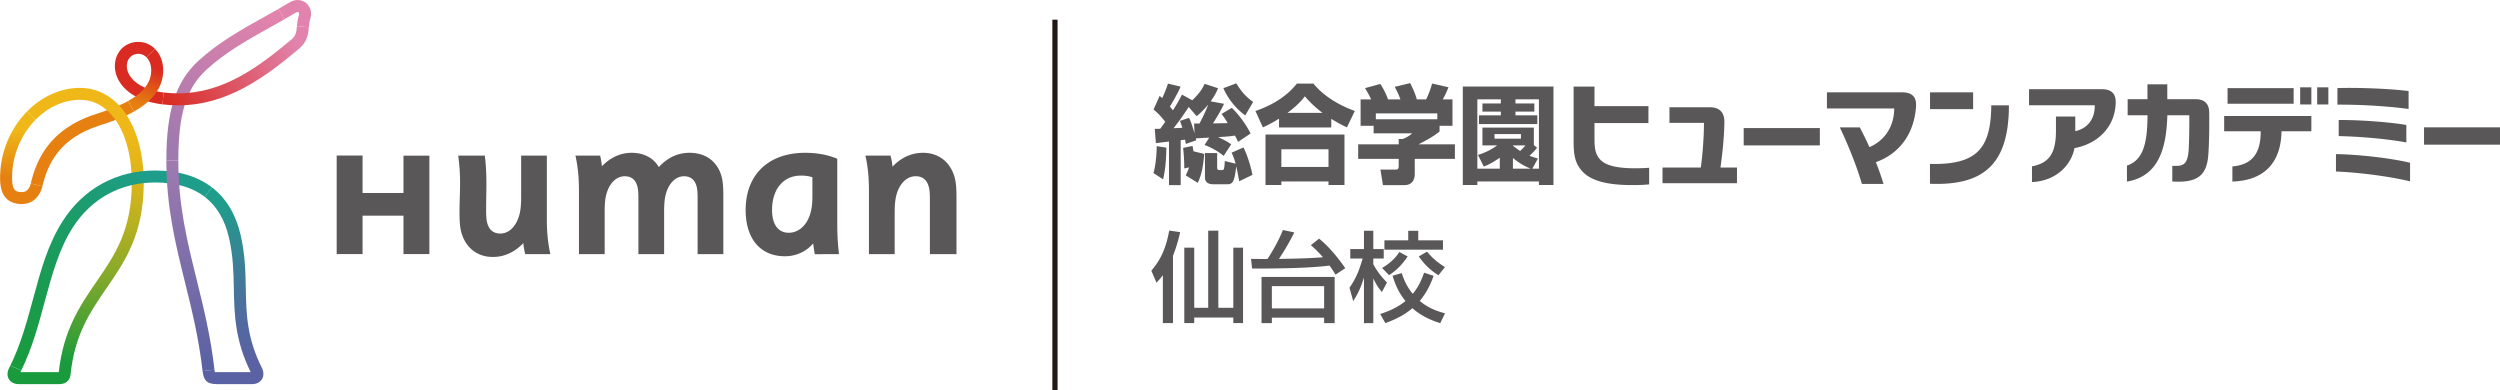
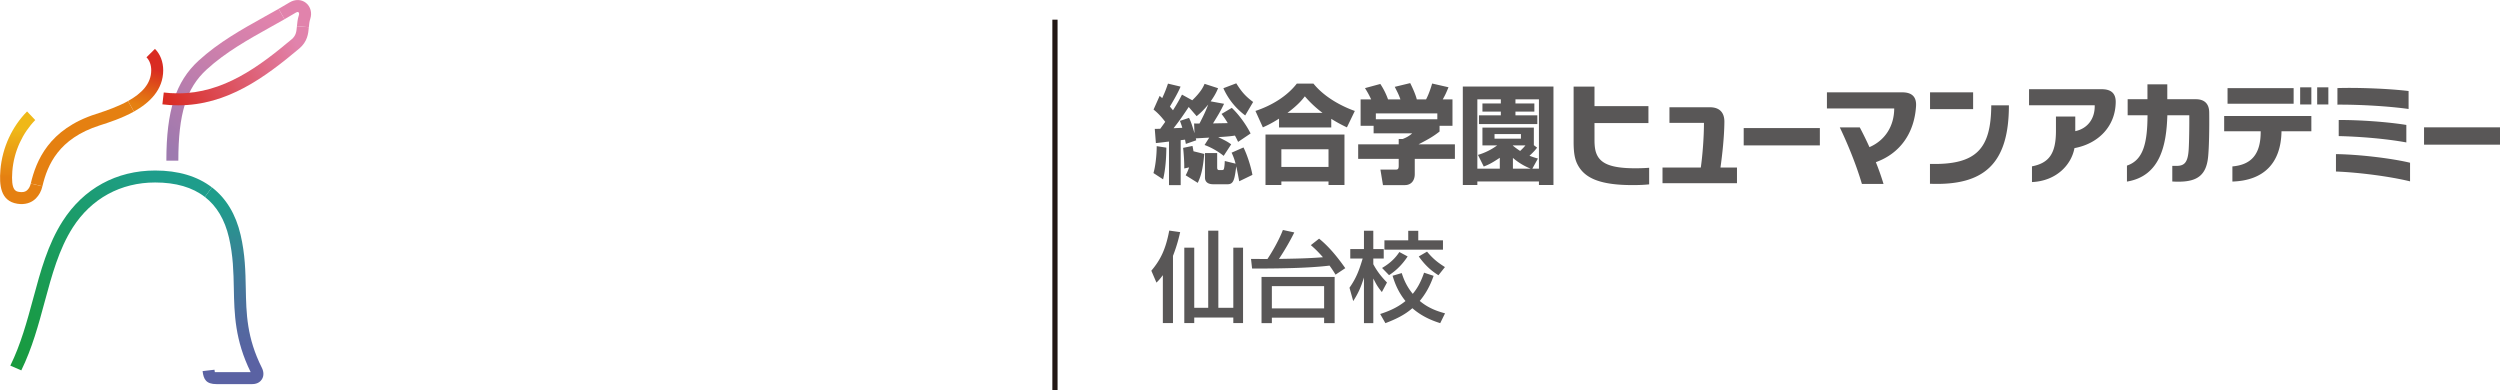
<svg xmlns="http://www.w3.org/2000/svg" viewBox="0 0 272.14 42.46">
  <defs>
    <linearGradient id="r" x1="-277.023" x2="-276.248" y1="286.187" y2="286.187" gradientTransform="rotate(90 25.238 1920.553)scale(6.791)" gradientUnits="userSpaceOnUse">
      <stop offset="0" stop-color="#efb818" />
      <stop offset="1" stop-color="#e58011" />
    </linearGradient>
    <linearGradient id="t" x1="-283.926" x2="-283.151" y1="311.623" y2="311.623" gradientTransform="rotate(180 -4680.653 5161.038)scale(33.041)" gradientUnits="userSpaceOnUse">
      <stop offset="0" stop-color="#efb818" />
      <stop offset=".098" stop-color="#e7b619" />
      <stop offset=".246" stop-color="#d2b41c" />
      <stop offset=".426" stop-color="#b0af22" />
      <stop offset=".631" stop-color="#80a92b" />
      <stop offset=".854" stop-color="#44a035" />
      <stop offset="1" stop-color="#199b3d" />
    </linearGradient>
    <linearGradient id="v" x1="-287.504" x2="-286.729" y1="327.522" y2="327.522" gradientTransform="scale(-22.546)rotate(89.994 20.34 306.09)" gradientUnits="userSpaceOnUse">
      <stop offset="0" stop-color="#5a62a3" />
      <stop offset=".237" stop-color="#52699f" />
      <stop offset=".596" stop-color="#3d7e97" />
      <stop offset="1" stop-color="#1e9d8b" />
    </linearGradient>
    <linearGradient id="x" x1="-288.176" x2="-287.401" y1="309.478" y2="309.478" gradientTransform="rotate(179.991 -3329.456 3598.447)scale(23.225)" gradientUnits="userSpaceOnUse">
      <stop offset="0" stop-color="#e183ac" />
      <stop offset=".313" stop-color="#cf80ac" />
      <stop offset=".932" stop-color="#a37aae" />
      <stop offset="1" stop-color="#9e7aaf" />
    </linearGradient>
    <linearGradient id="z" x1="-276.772" x2="-275.998" y1="325.579" y2="325.579" gradientTransform="translate(5558.902 -6512.353)scale(20.023)" gradientUnits="userSpaceOnUse">
      <stop offset="0" stop-color="#d92b22" />
      <stop offset="1" stop-color="#e183ac" />
    </linearGradient>
    <linearGradient id="B" x1="-288.596" x2="-287.822" y1="312.707" y2="312.707" gradientTransform="rotate(179.978 -4769.261 5195.75)scale(33.136)" gradientUnits="userSpaceOnUse">
      <stop offset="0" stop-color="#1e9d8b" />
      <stop offset=".3" stop-color="#1c9c6f" />
      <stop offset=".757" stop-color="#199b4a" />
      <stop offset="1" stop-color="#199b3d" />
    </linearGradient>
    <linearGradient id="D" x1="-282.282" x2="-281.507" y1="358.108" y2="358.108" gradientTransform="matrix(5.545 0 0 5.545 1578.28 -1977.136)" gradientUnits="userSpaceOnUse">
      <stop offset="0" stop-color="#e58011" />
      <stop offset=".276" stop-color="#e26c14" />
      <stop offset=".836" stop-color="#db3a1e" />
      <stop offset="1" stop-color="#d92b22" />
    </linearGradient>
    <linearGradient id="F" x1="-281.892" x2="-281.118" y1="311.23" y2="311.23" gradientTransform="scale(-28.554)rotate(-89.999 -297.24 14.717)" gradientUnits="userSpaceOnUse">
      <stop offset="0" stop-color="#9e7aaf" />
      <stop offset="1" stop-color="#5a62a3" />
    </linearGradient>
    <clipPath id="q">
      <path d="M.043 18.531c-.122 1.546-.025 3.354 1.843 3.647.8.128 1.516-.076 2.012-.572.359-.362.588-.784.719-1.329l-1.267-.3c-.076.312-.182.516-.374.708-.248.25-.62.253-.887.206-.366-.053-.914-.144-.747-2.257.174-2.18 1.12-4.15 2.494-5.565l-.89-.939c-1.604 1.63-2.7 3.896-2.903 6.401" style="fill:none" />
    </clipPath>
    <clipPath id="s">
-       <path d="m2.947 12.13.889.939c1.325-1.362 3.055-2.202 4.88-2.202 1.2 0 2.263.454 3.157 1.348 1.574 1.572 2.474 4.355 2.474 7.632 0 5.226-1.858 7.927-3.824 10.785-1.782 2.595-3.627 5.276-4.124 9.878H2.221q.049-.094.098-.192l-1.195-.517c-.046.09-.092.185-.14.276-.217.425-.223.863-.013 1.205.12.198.422.531 1.07.531h4.397c1.056 0 1.218-.786 1.242-1.027.44-4.36 2.129-6.817 3.914-9.416 1.995-2.898 4.056-5.89 4.056-11.523 0-3.62-1.042-6.737-2.857-8.55-1.13-1.135-2.542-1.732-4.076-1.732-2.164 0-4.208.979-5.77 2.565" style="fill:none" />
-     </clipPath>
+       </clipPath>
    <clipPath id="u">
      <path d="M22.302 21.439c1.291.998 2.168 2.472 2.62 4.417.462 1.985.497 3.788.532 5.537.053 2.763.11 5.615 1.833 9.117h-3.712c-.087 0-.149-.004-.19-.004a3 3 0 0 1-.038-.26l-1.293.15c.103.9.385 1.417 1.521 1.417h3.876c.64 0 .94-.333 1.062-.531.216-.35.215-.8-.004-1.238-1.652-3.29-1.702-5.907-1.754-8.674-.035-1.815-.071-3.69-.566-5.81-.52-2.236-1.57-3.974-3.12-5.164z" style="fill:none" />
    </clipPath>
    <clipPath id="w">
      <path d="M28.805 1.817c-2.463 1.37-5.007 2.792-7.181 4.779-2.497 2.288-3.515 5.443-3.515 10.897h1.304c0-5.111.864-7.897 3.09-9.934 2.061-1.886 4.54-3.268 6.937-4.605.504-.282 1.02-.566 1.533-.86L30.325.965c-.508.288-1.017.575-1.52.851" style="fill:none" />
    </clipPath>
    <clipPath id="y">
      <path d="M31.733 4.291c-3.546 2.972-7.42 5.871-12.332 5.871-.583 0-1.107-.034-1.575-.094l-.149 1.292c.523.067 1.092.104 1.724.104 5.348 0 9.437-3.049 13.167-6.172.912-.766.989-1.632 1.052-2.33l-1.296-.114c-.056.618-.094 1.028-.591 1.443" style="fill:none" />
    </clipPath>
    <clipPath id="A">
      <path d="M6.828 24.062c-1.624 2.535-2.405 5.422-3.228 8.482-.658 2.425-1.336 4.938-2.476 7.257l1.195.517c1.18-2.412 1.87-4.964 2.536-7.435.799-2.958 1.554-5.752 3.068-8.121 2.026-3.158 5.212-4.898 8.968-4.898 2.252 0 4.06.525 5.41 1.575l.768-1.043c-1.587-1.217-3.663-1.835-6.178-1.835-4.217 0-7.79 1.953-10.063 5.501" style="fill:none" />
    </clipPath>
    <clipPath id="C">
      <path d="M15.945 6.238c.334.333.517.83.517 1.41 0 1.471-1.053 2.532-2.524 3.35l.643 1.146c1.698-.95 3.185-2.36 3.185-4.497 0-.923-.32-1.75-.897-2.328z" style="fill:none" />
    </clipPath>
    <clipPath id="E">
-       <path d="M18.109 17.493c0 5.044.983 9.018 2.027 13.227.74 2.99 1.506 6.088 1.918 9.677l1.293-.152c-.42-3.67-1.198-6.806-1.948-9.84-1.021-4.127-1.986-8.024-1.986-12.912z" style="fill:none" />
-     </clipPath>
+       </clipPath>
  </defs>
  <g data-name="レイヤー_2">
-     <path d="M43.92 16.945v4.061h-4.453v-4.072H36.65v10.722h2.817v-4.18h4.452v4.18h2.822V16.945zM91.329 27.665c-.11-.945-.187-2.04-.187-3.157v-7.224c-.986-.425-2.186-.651-3.486-.651-4.06 0-6.487 2.432-6.487 6.223 0 3.151 1.615 5.039 4.283 5.039 1.235 0 2.345-.533 3.066-1.4.052.411.117.86.176 1.173zm-2.894-6.583c0 .655-.006 1.214-.14 1.833-.307 1.438-1.245 2.423-2.444 2.423-1.15 0-1.808-.932-1.808-2.459 0-2.334 1.256-3.764 3.146-3.764.514 0 .896.06 1.246.187zM97.39 27.665v-4.473c0-1.09.092-1.749.305-2.33.395-1.056 1.13-1.678 1.972-1.678.59 0 1.017.234 1.273.725.247.479.285.985.285 1.89v5.866h2.894v-6.132c0-1.411-.093-2.158-.462-2.926-.59-1.23-1.712-1.974-3.178-1.974-1.24 0-2.365.501-3.326 1.506a8 8 0 0 0-.212-1.2h-2.733c.256 1.15.382 2.298.382 3.834v6.892zM78.288 18.52c-.579-1.177-1.68-1.887-3.239-1.887-1.26 0-2.375.518-3.333 1.555-.568-1.001-1.663-1.555-2.945-1.555-1.241 0-2.364.53-3.25 1.47a10 10 0 0 0-.19-1.165h-2.69c.255 1.152.382 2.297.382 3.835v6.892h2.799V23.02c0-1.04.088-1.672.294-2.226.377-1.015 1.081-1.607 1.887-1.607.567 0 .974.223 1.22.69.237.456.271.944.271 1.812v5.976h2.8V23.02c0-1.04.087-1.672.293-2.226.372-1.015 1.071-1.607 1.873-1.607.56 0 .965.223 1.209.69.236.456.27.944.27 1.812v5.976h2.8v-6.342c0-1.353-.091-2.065-.451-2.803M49.879 16.938c.35 2.549.142 4.126.142 6.135 0 1.412.092 2.157.46 2.926.589 1.23 1.706 1.972 3.168 1.972 1.237 0 2.354-.502 3.314-1.503.043.406.124.865.214 1.197h2.734c-.254-1.146-.384-2.295-.384-3.835v-6.892H56.73v4.48c0 1.084-.092 1.746-.307 2.323-.387 1.056-1.12 1.68-1.956 1.68-.587 0-1.01-.233-1.264-.723-.248-.48-.285-.986-.285-1.893 0-1.814.128-3.81-.144-5.867z" style="fill:#595757" />
    <path d="M4.616 20.277c.554-2.334 1.761-5.193 6.232-6.625.98-.312 2.418-.777 3.733-1.506l-.643-1.147c-1.03.567-2.264 1.023-3.487 1.41-5.148 1.65-6.518 5.106-7.103 7.569z" style="fill:#e58011" />
    <g style="clip-path:url(#q)">
      <path d="M-.079 12.13h4.696v10.175H-.079z" style="fill:url(#r)" />
    </g>
    <g style="clip-path:url(#s)">
      <path d="M-8.499 16.885H24.91v17.606H-8.499z" style="fill:url(#t)" transform="rotate(-85.066 8.205 25.689)" />
    </g>
    <g style="clip-path:url(#u)">
      <path d="M21.563 20.253h7.655v21.702h-7.655z" style="fill:url(#v)" transform="rotate(-2.636 25.39 31.104)" />
    </g>
    <g style="clip-path:url(#w)">
      <path d="M14.081-.789h20.92v20.035h-20.92z" style="fill:url(#x)" transform="rotate(-54.838 24.542 9.228)" />
    </g>
    <path d="M30.972 2.093q.62-.352 1.227-.716c.058-.038.206-.114.292-.044.058.044.095.165.045.314-.143.434-.18.84-.213 1.2l1.298.115c.027-.315.055-.613.152-.904.217-.657.033-1.342-.468-1.744-.495-.393-1.176-.416-1.779-.054q-.591.357-1.202.704z" style="fill:#e183ac" />
    <g style="clip-path:url(#y)">
      <path d="M16.591-.319h18.116v14.947H16.591z" style="fill:url(#z)" transform="rotate(-27.182 25.65 7.155)" />
    </g>
-     <path d="M17.826 10.068c-1.807-.227-2.79-.833-3.315-1.359-.455-.453-.703-.99-.703-1.52 0-.39.133-.736.375-.978.227-.223.534-.35.868-.35.34 0 .65.133.894.377l.924-.919a2.56 2.56 0 0 0-1.818-.759c-1.45 0-2.547 1.13-2.547 2.63 0 .871.386 1.741 1.086 2.44.676.677 1.906 1.457 4.087 1.73z" style="fill:#d92b22" />
    <g style="clip-path:url(#A)">
      <path d="M-3.351 13.996h30.896v30.889H-3.351z" style="fill:url(#B)" transform="rotate(-43.473 12.097 29.44)" />
    </g>
    <g style="clip-path:url(#C)">
      <path d="M12.013 5.846h7.676v5.768h-7.676z" style="fill:url(#D)" transform="rotate(-71.787 15.851 8.73)" />
    </g>
    <g style="clip-path:url(#E)">
      <path d="M16.202 17.215h9.052v23.459h-9.052z" style="fill:url(#F)" transform="rotate(-9.784 20.729 28.945)" />
    </g>
    <path d="M114.839 2.141v40.324" style="fill:none;stroke:#231815;stroke-width:.567px" />
    <path d="M126.583 29.952c-.321.438-.482.6-.696.813l-.557-1.296c1.028-1.22 1.564-2.356 1.95-4.37l1.188.17c-.117.505-.321 1.404-.782 2.583v7.315h-1.103zm4.938-4.842h1.103v8.397h1.629v-6.545h1.06v8.205h-1.06v-.6H130v.6h-1.082v-8.205H130v6.545h1.521zM136.18 28.184c.224 0 1.253.01 1.788.01.29-.428 1.178-1.842 1.682-3.16l1.242.268c-.493.996-1.06 1.961-1.67 2.882 1.799-.032 3.213-.054 4.787-.183-.61-.696-.964-1.006-1.317-1.317l.9-.707c.556.46 1.489 1.275 2.849 3.214l-1.06.707c-.161-.268-.333-.547-.654-.986-2.292.279-5.484.322-8.43.322zm9.104 1.96v5.034h-1.146v-.6h-5.688v.6h-1.125v-5.034zm-6.834 1.007v2.42h5.688v-2.42zM146.9 31.323c.739-1.06 1.039-1.865 1.435-3.182h-1.35v-1.028h1.49V25.12h1.017v1.992h1.135v1.028h-1.135v.621c.504.953 1.092 1.575 1.489 1.992l-.557 1.04c-.482-.6-.59-.814-.932-1.478v4.862h-1.017v-4.97c-.343 1.104-.622 1.704-1.168 2.57zm9.158-1.297c-.203.568-.61 1.66-1.51 2.732.974.824 2.003 1.146 2.753 1.35l-.525 1.07c-.589-.192-1.853-.6-3.031-1.628-.857.75-1.843 1.211-2.935 1.628l-.568-.996c.707-.235 1.778-.61 2.753-1.414-.868-1.07-1.21-2.11-1.404-2.752l.997-.29c.139.429.428 1.328 1.2 2.26.45-.546.856-1.2 1.231-2.303zm-2.828-2.11c-.503.77-1.189 1.51-2.024 2.036l-.76-.783c1.156-.674 1.628-1.36 1.885-1.735zm.065-2.795h1.092v1.039h2.689v1.017h-6.373V26.16h2.592zm2.046 2.27c.653.782 1.157 1.179 1.949 1.682l-.707.89c-.589-.376-1.296-.869-2.142-2.047zM210.096 10.053h4.69v1.828h-4.69zM187.71 13.278c.01-1.042-.537-1.603-1.59-1.603h-4.39v1.7h3.756c0 1.508-.148 3.507-.344 4.864h-4.168v1.702h8.107V18.24h-1.797c.193-1.383.411-3.311.425-4.961m2.103 2.55h8.29v-1.89h-8.29zm20.276 2.014v2.16c5.89.237 8.593-2.17 8.593-8.535h-1.92c-.028 4.736-1.61 6.502-6.673 6.375m-3.017-7.791h-8.199v1.755h7.325c-.01 1.97-1.032 3.488-2.696 4.21a38 38 0 0 0-1.052-2.148h-2.174c.693 1.45 1.709 3.787 2.405 6.154h2.353a28 28 0 0 0-.835-2.37c2.602-.936 4.185-3.118 4.375-6.092.063-1.01-.44-1.509-1.502-1.509m-33.284 6.686c-.152-.372-.217-.845-.217-1.508V13.4h5.872v-1.845h-5.872V9.428h-2.273v6.012c0 1.265.145 1.962.477 2.56.763 1.375 2.362 2.148 5.94 2.148.705 0 1.294-.025 1.806-.08v-1.804c-.402.03-.93.054-1.514.054-2.76 0-3.801-.562-4.219-1.58M126.965 16.073c-.012 1.126-.09 2.357-.355 3.45l-1.05-.685c.2-.652.354-1.883.354-2.928zm-1.261-2.045c.176 0 .232 0 .597-.011.188-.256.53-.732.542-.755-.575-.755-.985-1.103-1.272-1.336l.663-1.486c.11.093.144.116.277.243.31-.661.454-1.057.631-1.58l1.371.326c-.343.825-.973 1.846-1.161 2.172.177.22.254.301.332.406.542-.848.763-1.289.984-1.707l1.117.616c.985-.942 1.228-1.522 1.34-1.79l1.47.477c-.088.21-.265.674-.808 1.429l1.46.267c-.43.882-.541 1.057-1.205 2.138.233-.012 1.206-.024 1.605-.035a9 9 0 0 0-.676-1l1.118-.661c.774.73 1.56 1.823 2.046 2.787l-1.36.917a10 10 0 0 0-.344-.686c-.31.047-.807.117-1.825.164.863.417 1.062.533 1.416.79l-.818 1.254a7.5 7.5 0 0 0-2.08-1.184l.51-.802c-.21.011-1.228.07-1.462.08.012.047.023.106.045.21l-1.129.395c-.01-.058-.077-.384-.088-.464l-.475.058v4.89h-1.273v-4.74c-.132.012-1.305.163-1.427.163zm3.727-1.196c.222.43.333.79.598 1.673l-.044-1.068c.154.011.265.011.586.011.476-.918.675-1.348.951-2.068-.62.744-.94 1-1.26 1.266l-.863-.999c-.61.918-.974 1.452-1.649 2.311.432-.023.554-.023.951-.046-.077-.267-.155-.475-.254-.754zm-.364 6.25c.12-.22.22-.42.376-.86l-.531.116c.021-.628-.067-1.812-.122-2.241l1.018-.21c.044.186.066.314.11.58l1.173.29c-.155 1.789-.398 2.487-.708 3.149zm5.83.65c-.09-.476-.144-.79-.321-1.627-.189 1.394-.266 1.952-.941 1.952h-1.56c-.487 0-.907-.175-.907-.743v-2.649h1.328V18.2c0 .115 0 .313.2.313h.309c.1 0 .188-.012.22-.117.078-.22.09-.696.1-.87l1.173.29a6 6 0 0 0-.431-1.196l1.294-.57c.376.743.807 2.045.973 2.986zm.652-7.167a7.47 7.47 0 0 1-2.378-2.962l1.405-.534c.597.964 1.04 1.44 1.836 2.032zM139.23 12.914c-.819.523-1.328.754-1.759.952l-.808-1.789c1.737-.58 3.408-1.568 4.502-2.973h1.815c1.482 1.834 3.86 2.752 4.502 2.973l-.862 1.789a16 16 0 0 1-1.704-.93v.941h-5.686zm-1.472 1.73h8.596v5.493h-1.737v-.382h-5.133v.382h-1.726zm1.726 1.602v1.929h5.133v-1.929zm4.48-3.96a12 12 0 0 1-1.924-1.8c-.276.36-.741.94-1.892 1.8zM149.26 10.823a10 10 0 0 0-.674-1.231l1.67-.453a7.6 7.6 0 0 1 .841 1.684h1.35c-.177-.5-.288-.72-.62-1.37l1.682-.407c.265.523.608 1.3.718 1.777h1.007c.355-.663.597-1.51.664-1.731l1.78.407c-.242.58-.33.8-.63 1.324h1.063v2.868h-1.406v.627c-.63.488-1.073.767-2.29 1.394h3.96v1.58h-4.37v1.661c0 .709-.397 1.196-1.071 1.196h-2.39l-.277-1.684h1.593c.299 0 .398-.035.398-.441v-.732h-4.413v-1.58h4.413v-.58h.433c.397-.163.74-.337 1.028-.616h-4.193v-.825h-1.416v-2.868zm7.202 1.521h-6.693v.64h6.693zM169.104 20.137h-1.582v-.382h-6.704v.382h-1.582V9.417h9.868zm-2.301-1.777h.719v-7.548h-2.556v.453h2.058v.881h-2.058v.407h2.38v.953h-6.351v-.953h2.379v-.407h-2.002v-.881h2.002v-.453h-2.556v7.548h2.444v-1.185c-.973.652-1.327.79-1.747.954l-.63-1.267a6.8 6.8 0 0 0 2.09-1.033h-1.603v-1.94h5.597v1.916l.354.268c-.166.209-.332.43-.83.882.398.151.609.22.919.302zm-1.24-3.763h-2.875v.5h2.875zm-.884 1.254c.177.14.387.314.797.582.287-.268.475-.476.575-.604h-1.36zm.011 2.51h1.936a6.7 6.7 0 0 1-1.936-1.173zM262.19 9.908c-2.056-.251-5.44-.392-7.747-.32v1.803c2.535-.014 5.644.177 7.747.473zM261.944 13.6c-2.045-.331-5.059-.548-7.361-.537v1.751c2.266.052 5.158.283 7.361.691zM254.283 18.67c2.504.097 5.886.537 8.066 1.072v-2.027c-2.11-.502-5.63-.906-8.066-.94zM242.482 9.595h7.194v1.695h-7.194zM251.604 12.63h-9.49v1.66h3.975c.018 2.519-1.03 3.649-3.08 3.826v1.648c3.418-.111 5.294-2.008 5.346-5.474h3.25zM250.386 9.51h1.219v1.864h-1.219zM252.238 9.51h1.217v1.864h-1.217zM230.309 11.136c.015-.965-.492-1.425-1.526-1.425h-7.91v1.745h7.148c.046 1.48-.8 2.547-2.115 2.821v-1.594l-2.103.001v1.553c0 2.478-.748 3.508-2.61 3.871v1.711c2.66-.118 4.291-1.88 4.624-3.695 2.621-.487 4.453-2.383 4.492-4.988M240.485 12.231c-.01-.935-.516-1.43-1.455-1.43h-3.107V9.181h-2.16V10.8h-2.155v1.747h2.163c-.018 3.03-.455 4.88-2.24 5.48v1.74c3.644-.604 4.301-3.996 4.398-7.22h2.388c.012 1.075-.017 3.005-.064 3.706-.085 1.323-.398 1.779-1.236 1.802l-.55.001v1.7c.232.016.467.023.79.02 1.998-.023 2.897-.784 3.101-2.626.113-1.018.15-3.245.127-4.919M272.096 13.86h-8.225v1.888h8.276V13.86z" style="fill:#595757" />
  </g>
</svg>